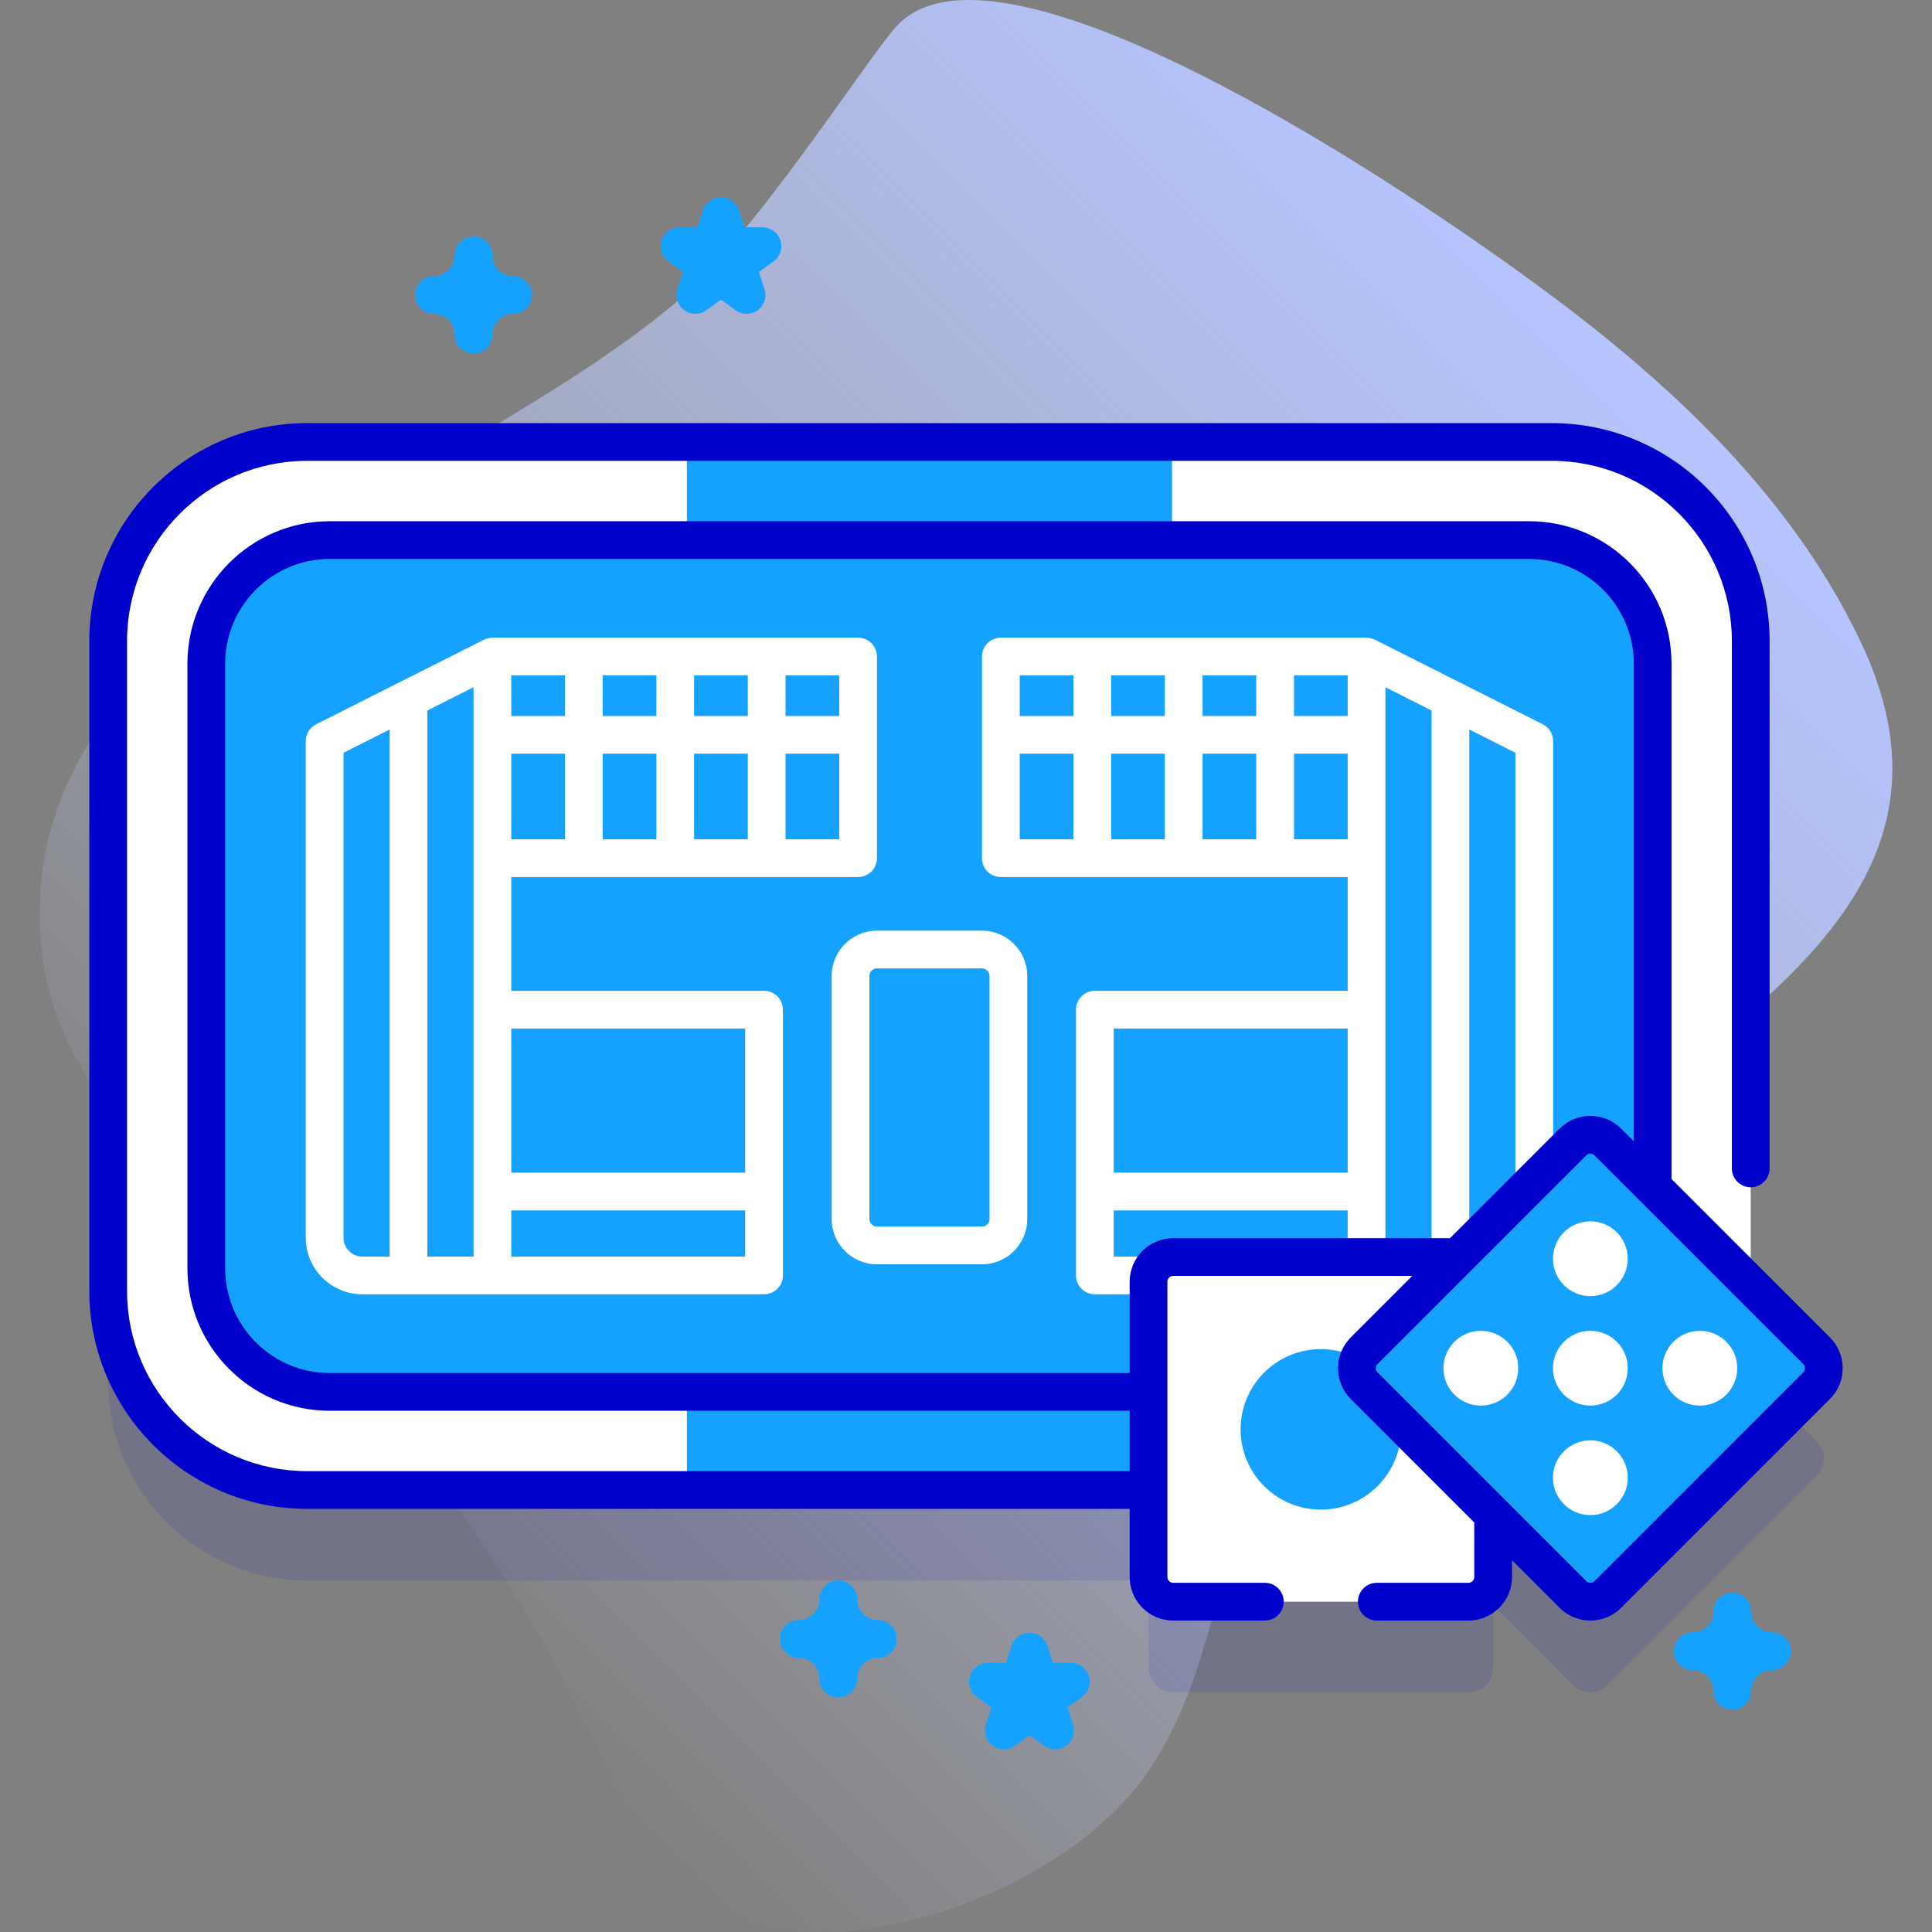
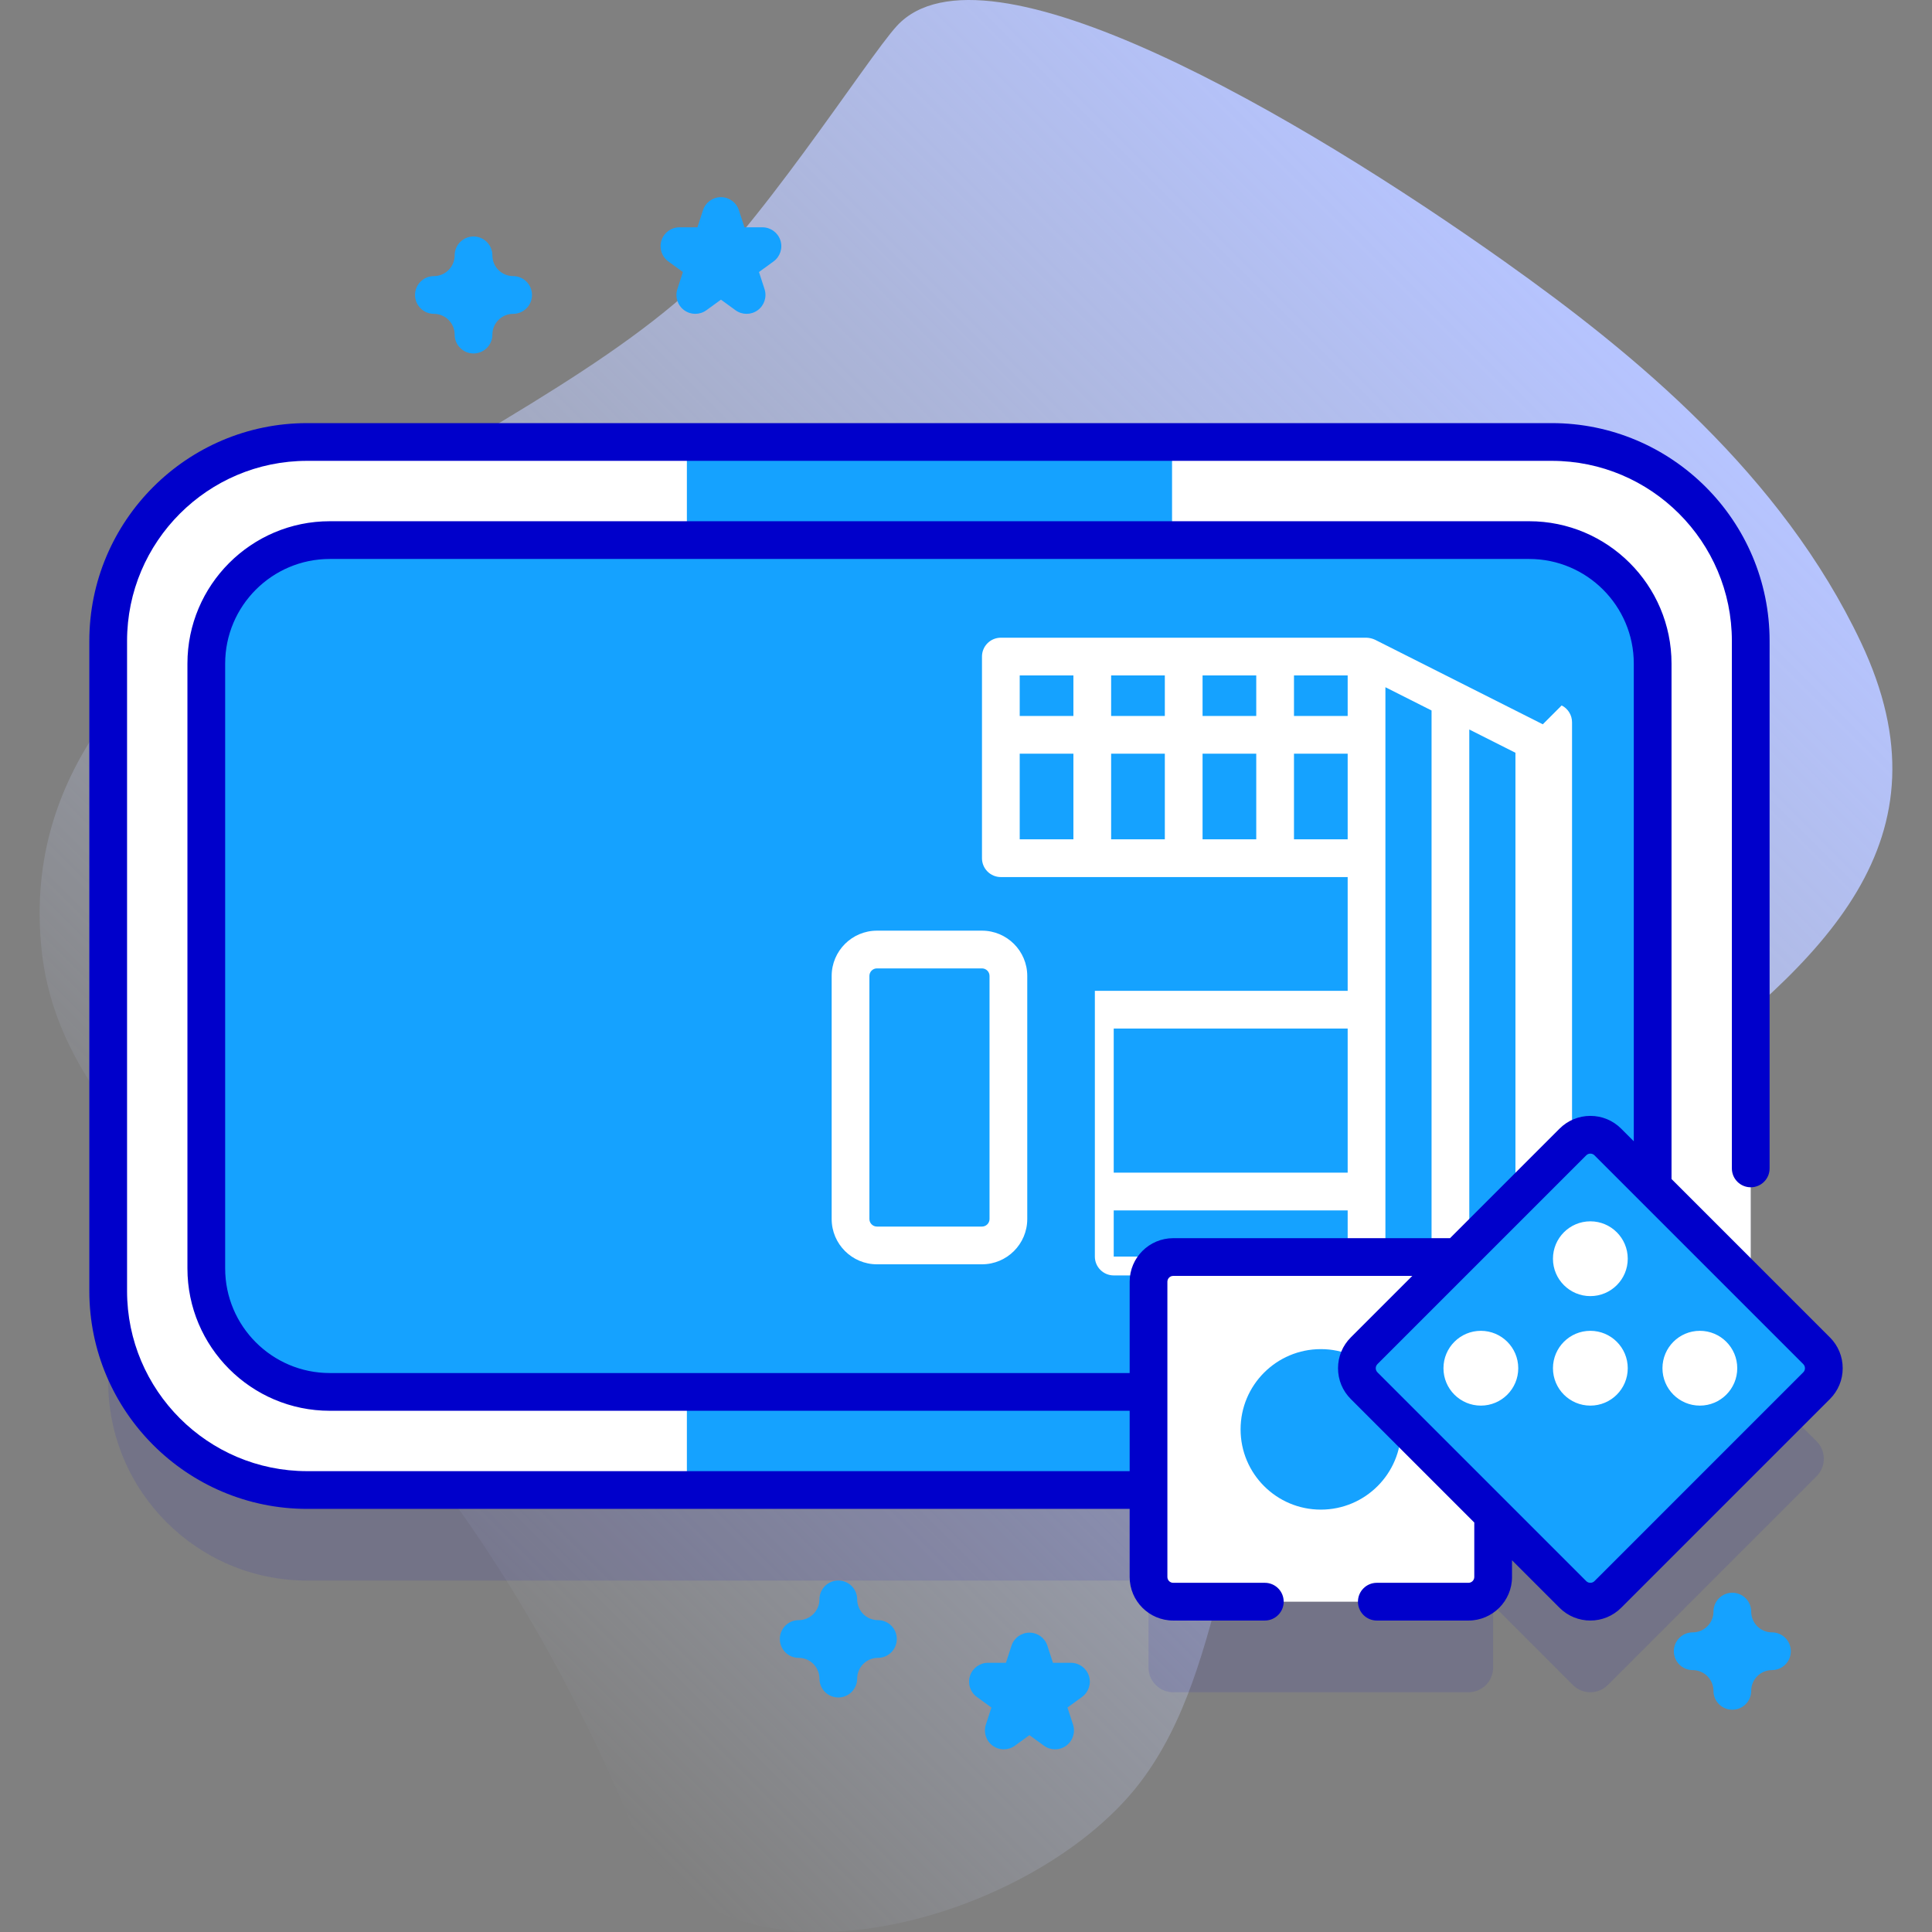
<svg xmlns="http://www.w3.org/2000/svg" id="Capa_1" enable-background="new 0 0 512 512" height="512" viewBox="0 0 512 512" width="512">
  <rect x="0" y="0" width="512" height="512" fill="#808080" stroke="none" />
  <linearGradient id="SVGID_1_" gradientUnits="userSpaceOnUse" x1="87.5" x2="417.238" y1="408.257" y2="78.519">
    <stop offset="0" stop-color="#d1ddff" stop-opacity="0" />
    <stop offset="1" stop-color="#b6c4ff" />
  </linearGradient>
  <g>
    <g>
      <path d="m493.181 170.253c-21.002-44.404-59.852-76.379-94.3-100.835-54.175-38.461-137.942-87.665-161.172-62.583-7.819 8.442-37.915 55.876-58.814 73.491-58.66 49.439-177.099 82.796-167.883 171.3 6.87 65.975 96.565 88.324 156.005 231.114 21.104 50.698 105.843 27.731 134.958-10.134 12.405-16.133 17.478-36.678 22.626-56.366 31.089-118.906 218.166-141.147 168.58-245.987z" fill="url(#SVGID_1_)" />
    </g>
    <g>
      <g>
        <path d="m481.416 381.965-17.448-17.448v-170.657c0-29.08-23.66-52.73-52.73-52.73h-329.84c-29.07 0-52.73 23.65-52.73 52.73v172.28c0 29.08 23.66 52.73 52.73 52.73h222.97v23.047c0 3.617 2.929 6.546 6.546 6.546h78.245c3.611 0 6.54-2.929 6.54-6.546v-16.506l21.135 21.135c2.555 2.556 6.699 2.556 9.254 0l55.327-55.327c2.556-2.555 2.556-6.699.001-9.254z" fill="#0000cb" opacity=".1" />
        <g>
          <g>
            <g>
              <path d="m447.958 175.86v160.28c0 10.46-3.75 20.03-9.99 27.46-7.84 9.34-19.59 15.27-32.73 15.27h-317.84c-13.14 0-24.89-5.93-32.73-15.27-6.24-7.43-9.99-17-9.99-27.46v-160.28c0-23.6 19.13-42.73 42.72-42.73h317.84c23.59 0 42.72 19.13 42.72 42.73z" fill="#15a2ff" />
            </g>
            <g>
              <path d="m411.238 117.13h-329.84c-29.07 0-52.73 23.65-52.73 52.73v172.28c0 29.08 23.66 52.73 52.73 52.73h329.84c29.07 0 52.73-23.65 52.73-52.73v-172.28c0-29.08-23.66-52.73-52.73-52.73zm26.73 219.01c0 18.05-14.69 32.73-32.73 32.73h-317.84c-18.04 0-32.73-14.68-32.73-32.73v-160.28c0-18.05 14.69-32.73 32.73-32.73h317.84c18.04 0 32.73 14.68 32.73 32.73z" fill="#fff" />
            </g>
            <g fill="#15a2ff">
              <path d="m182.03 117.13h128.575v26h-128.575z" />
              <path d="m182.03 368.87h128.575v26h-128.575z" />
            </g>
          </g>
          <g fill="#fff">
-             <path d="m207.487 267.581c0-2.762-2.239-5-5-5h-66.998v-30.149h91.911c2.761 0 5-2.238 5-5v-53.433c0-2.762-2.239-5-5-5h-96.913c-.778.033-1.542.211-2.25.537l-44.46 22.41c-1.686.85-2.75 2.577-2.75 4.465v131.59c0 8.271 6.729 15 15 15l106.458-.002c2.761 0 5-2.238 5-5zm-10 5v38.189h-61.998v-38.189zm-61.998-72.841h14.227v22.691h-14.227zm24.227 0h14.228v22.691h-14.228zm24.228 0h14.229v22.691h-14.229zm24.228 22.692v-22.692h14.228v22.691h-14.228zm14.228-32.692h-14.228v-10.741h14.228zm-24.228 0h-14.229v-10.741h14.229zm-24.228 0h-14.228v-10.741h14.228zm-24.228 0h-14.227v-10.741h14.227zm-58.687 138.261v-128.511l12.23-6.165v139.676h-7.23c-2.757 0-5-2.243-5-5zm22.23-139.716 12.229-6.164v150.88h-12.229zm84.228 144.714h-61.999v-12.229h61.999z" />
-             <path d="m408.857 191.946-44.46-22.41c-.707-.327-1.471-.504-2.25-.537h-96.913c-2.761 0-5 2.238-5 5v53.433c0 2.762 2.239 5 5 5h91.912v30.149h-66.998c-2.761 0-5 2.238-5 5v70.418c0 2.762 2.239 5 5 5h71.979c.007 0 34.479.002 34.479.002 8.271 0 15-6.729 15-15v-131.59c.001-1.888-1.063-3.615-2.749-4.465zm-29.48 141.055h-12.229v-150.88l12.229 6.164zm-22.23-143.261h-14.227v-10.741h14.227zm-24.227 0h-14.228v-10.741h14.228zm-24.228 0h-14.229v-10.741h14.229zm-24.229-10.741v10.741h-14.228v-10.741zm-14.228 20.741h14.228v22.691h-14.228zm24.228 0h14.229v22.691h-14.229zm24.229 0h14.228v22.691h-14.228zm24.228 22.692v-22.692h14.227v22.691h-14.227zm-47.771 50.149h61.998v38.189h-61.998zm-.001 48.19h61.999v12.229h-61.999zm106.459 7.23c0 2.757-2.243 5-5 5h-7.23v-139.676l12.23 6.165z" />
+             <path d="m408.857 191.946-44.46-22.41c-.707-.327-1.471-.504-2.25-.537h-96.913c-2.761 0-5 2.238-5 5v53.433c0 2.762 2.239 5 5 5h91.912v30.149h-66.998v70.418c0 2.762 2.239 5 5 5h71.979c.007 0 34.479.002 34.479.002 8.271 0 15-6.729 15-15v-131.59c.001-1.888-1.063-3.615-2.749-4.465zm-29.48 141.055h-12.229v-150.88l12.229 6.164zm-22.23-143.261h-14.227v-10.741h14.227zm-24.227 0h-14.228v-10.741h14.228zm-24.228 0h-14.229v-10.741h14.229zm-24.229-10.741v10.741h-14.228v-10.741zm-14.228 20.741h14.228v22.691h-14.228zm24.228 0h14.229v22.691h-14.229zm24.229 0h14.228v22.691h-14.228zm24.228 22.692v-22.692h14.227v22.691h-14.227zm-47.771 50.149h61.998v38.189h-61.998zm-.001 48.19h61.999v12.229h-61.999zm106.459 7.23c0 2.757-2.243 5-5 5h-7.23v-139.676l12.23 6.165z" />
            <path d="m260.235 246.635h-27.835c-6.617 0-12 5.383-12 12v64.418c0 6.617 5.383 12 12 12h27.835c6.617 0 12-5.383 12-12v-64.418c0-6.617-5.383-12-12-12zm2 76.418c0 1.103-.897 2-2 2h-27.835c-1.103 0-2-.897-2-2v-64.418c0-1.103.897-2 2-2h27.835c1.103 0 2 .897 2 2z" />
          </g>
        </g>
        <g>
          <g>
            <g>
              <g>
                <path d="m395.699 339.672v78.245c0 3.617-2.929 6.546-6.54 6.546h-78.245c-3.617 0-6.546-2.929-6.546-6.546v-78.245c0-3.611 2.929-6.54 6.546-6.54h78.245c3.611 0 6.54 2.929 6.54 6.54z" fill="#fff" />
              </g>
              <circle cx="350.035" cy="378.799" fill="#15a2ff" r="21.267" />
            </g>
          </g>
          <g>
            <g>
              <g>
                <path d="m416.834 422.546-55.327-55.327c-2.556-2.556-2.556-6.699 0-9.254l55.327-55.327c2.556-2.556 6.699-2.556 9.254 0l55.327 55.327c2.556 2.556 2.556 6.699 0 9.254l-55.327 55.327c-2.555 2.556-6.698 2.556-9.254 0z" fill="#15a2ff" />
                <path d="m484.951 354.43-41.981-41.981v-136.589c0-20.8-16.93-37.73-37.73-37.73h-317.84c-20.81 0-37.73 16.93-37.73 37.73v160.28c0 20.8 16.92 37.73 37.73 37.73h211.97v16h-217.969c-26.317 0-47.729-21.411-47.729-47.729v-172.283c0-26.317 21.411-47.729 47.729-47.729h329.833c26.317 0 47.729 21.411 47.729 47.729v139.786c0 2.762 2.239 5 5 5s5-2.238 5-5v-139.786c0-31.832-25.897-57.729-57.729-57.729h-329.833c-31.832 0-57.729 25.896-57.729 57.729v172.283c0 31.832 25.897 57.729 57.729 57.729h217.969v18.05c0 6.363 5.177 11.54 11.54 11.54h24.28c2.761 0 5-2.238 5-5s-2.239-5-5-5h-24.28c-.849 0-1.54-.69-1.54-1.54v-78.25c0-.85.691-1.54 1.54-1.54h63.361l-16.3 16.3c-2.18 2.18-3.381 5.079-3.381 8.162 0 3.084 1.201 5.983 3.381 8.162l32.729 32.729v14.437c0 .85-.691 1.54-1.54 1.54h-24.29c-2.761 0-5 2.238-5 5s2.239 5 5 5h24.29c6.363 0 11.54-5.177 11.54-11.54v-4.436l12.599 12.599c2.25 2.249 5.206 3.374 8.162 3.374s5.913-1.125 8.163-3.375l55.326-55.327c2.181-2.18 3.382-5.079 3.382-8.163 0-3.083-1.201-5.983-3.381-8.162zm-174.041-26.3c-6.363 0-11.54 5.177-11.54 11.54v24.2h-211.97c-15.29 0-27.73-12.44-27.73-27.73v-160.28c0-15.29 12.44-27.73 27.73-27.73h317.84c15.29 0 27.73 12.44 27.73 27.73v126.589l-3.346-3.346c-2.181-2.181-5.08-3.382-8.163-3.382s-5.982 1.201-8.163 3.382l-29.027 29.027zm166.97 35.554-55.326 55.327c-.603.602-1.583.601-2.184.001l-55.328-55.329c-.373-.373-.452-.799-.452-1.091 0-.291.079-.718.453-1.092l55.327-55.327c.301-.301.696-.451 1.092-.451.395 0 .791.15 1.091.451l55.327 55.327c.374.374.452.801.452 1.092 0 .292-.078.718-.452 1.092z" fill="#0000cb" />
              </g>
            </g>
            <g fill="#fff">
              <g>
                <circle cx="421.461" cy="333.574" r="9.91" />
                <circle cx="421.461" cy="362.592" r="9.91" />
-                 <circle cx="421.461" cy="391.61" r="9.91" />
              </g>
              <g>
                <circle cx="450.48" cy="362.592" r="9.91" />
                <circle cx="392.443" cy="362.592" r="9.91" />
              </g>
            </g>
          </g>
        </g>
      </g>
      <g>
        <path d="m125.488 93.672c-2.761 0-5-2.238-5-5 0-3.032-2.467-5.5-5.5-5.5-2.761 0-5-2.238-5-5s2.239-5 5-5c3.033 0 5.5-2.468 5.5-5.5 0-2.762 2.239-5 5-5s5 2.238 5 5c0 3.032 2.467 5.5 5.5 5.5 2.761 0 5 2.238 5 5s-2.239 5-5 5c-3.033 0-5.5 2.468-5.5 5.5 0 2.762-2.239 5-5 5z" fill="#15a2ff" />
      </g>
      <g>
        <path d="m459.086 453.094c-2.761 0-5-2.238-5-5 0-3.032-2.467-5.5-5.5-5.5-2.761 0-5-2.238-5-5s2.239-5 5-5c3.033 0 5.5-2.468 5.5-5.5 0-2.762 2.239-5 5-5s5 2.238 5 5c0 3.032 2.467 5.5 5.5 5.5 2.761 0 5 2.238 5 5s-2.239 5-5 5c-3.033 0-5.5 2.468-5.5 5.5 0 2.761-2.239 5-5 5z" fill="#15a2ff" />
      </g>
      <g>
        <path d="m222.161 449.851c-2.761 0-5-2.238-5-5 0-3.032-2.467-5.5-5.5-5.5-2.761 0-5-2.238-5-5s2.239-5 5-5c3.033 0 5.5-2.468 5.5-5.5 0-2.762 2.239-5 5-5s5 2.238 5 5c0 3.032 2.467 5.5 5.5 5.5 2.761 0 5 2.238 5 5s-2.239 5-5 5c-3.032 0-5.5 2.468-5.5 5.5 0 2.761-2.239 5-5 5z" fill="#15a2ff" />
      </g>
      <g>
        <path d="m197.856 83.172c-1.031 0-2.062-.318-2.939-.955l-3.859-2.804-3.859 2.804c-1.752 1.273-4.125 1.273-5.878 0-1.752-1.273-2.486-3.53-1.816-5.59l1.474-4.537-3.859-2.805c-1.752-1.273-2.486-3.53-1.816-5.59.669-2.061 2.589-3.455 4.755-3.455h4.771l1.474-4.537c.669-2.061 2.589-3.455 4.755-3.455s4.086 1.395 4.755 3.455l1.474 4.537h4.771c2.166 0 4.086 1.395 4.755 3.455s-.064 4.316-1.816 5.59l-3.859 2.805 1.474 4.537c.669 2.06-.064 4.316-1.816 5.59-.878.637-1.909.955-2.941.955z" fill="#15a2ff" />
      </g>
      <g>
        <path d="m279.61 463.594c-1.031 0-2.062-.318-2.938-.955l-3.86-2.804-3.86 2.804c-1.752 1.273-4.125 1.273-5.877 0s-2.486-3.53-1.816-5.59l1.474-4.536-3.859-2.805c-1.752-1.273-2.486-3.53-1.816-5.59.669-2.061 2.589-3.455 4.755-3.455h4.771l1.474-4.537c.669-2.061 2.589-3.455 4.755-3.455 2.166 0 4.086 1.395 4.755 3.455l1.474 4.537h4.771c2.166 0 4.086 1.395 4.755 3.455s-.064 4.316-1.816 5.59l-3.859 2.805 1.474 4.536c.669 2.06-.064 4.316-1.816 5.59-.878.636-1.909.955-2.941.955z" fill="#15a2ff" />
      </g>
    </g>
  </g>
</svg>